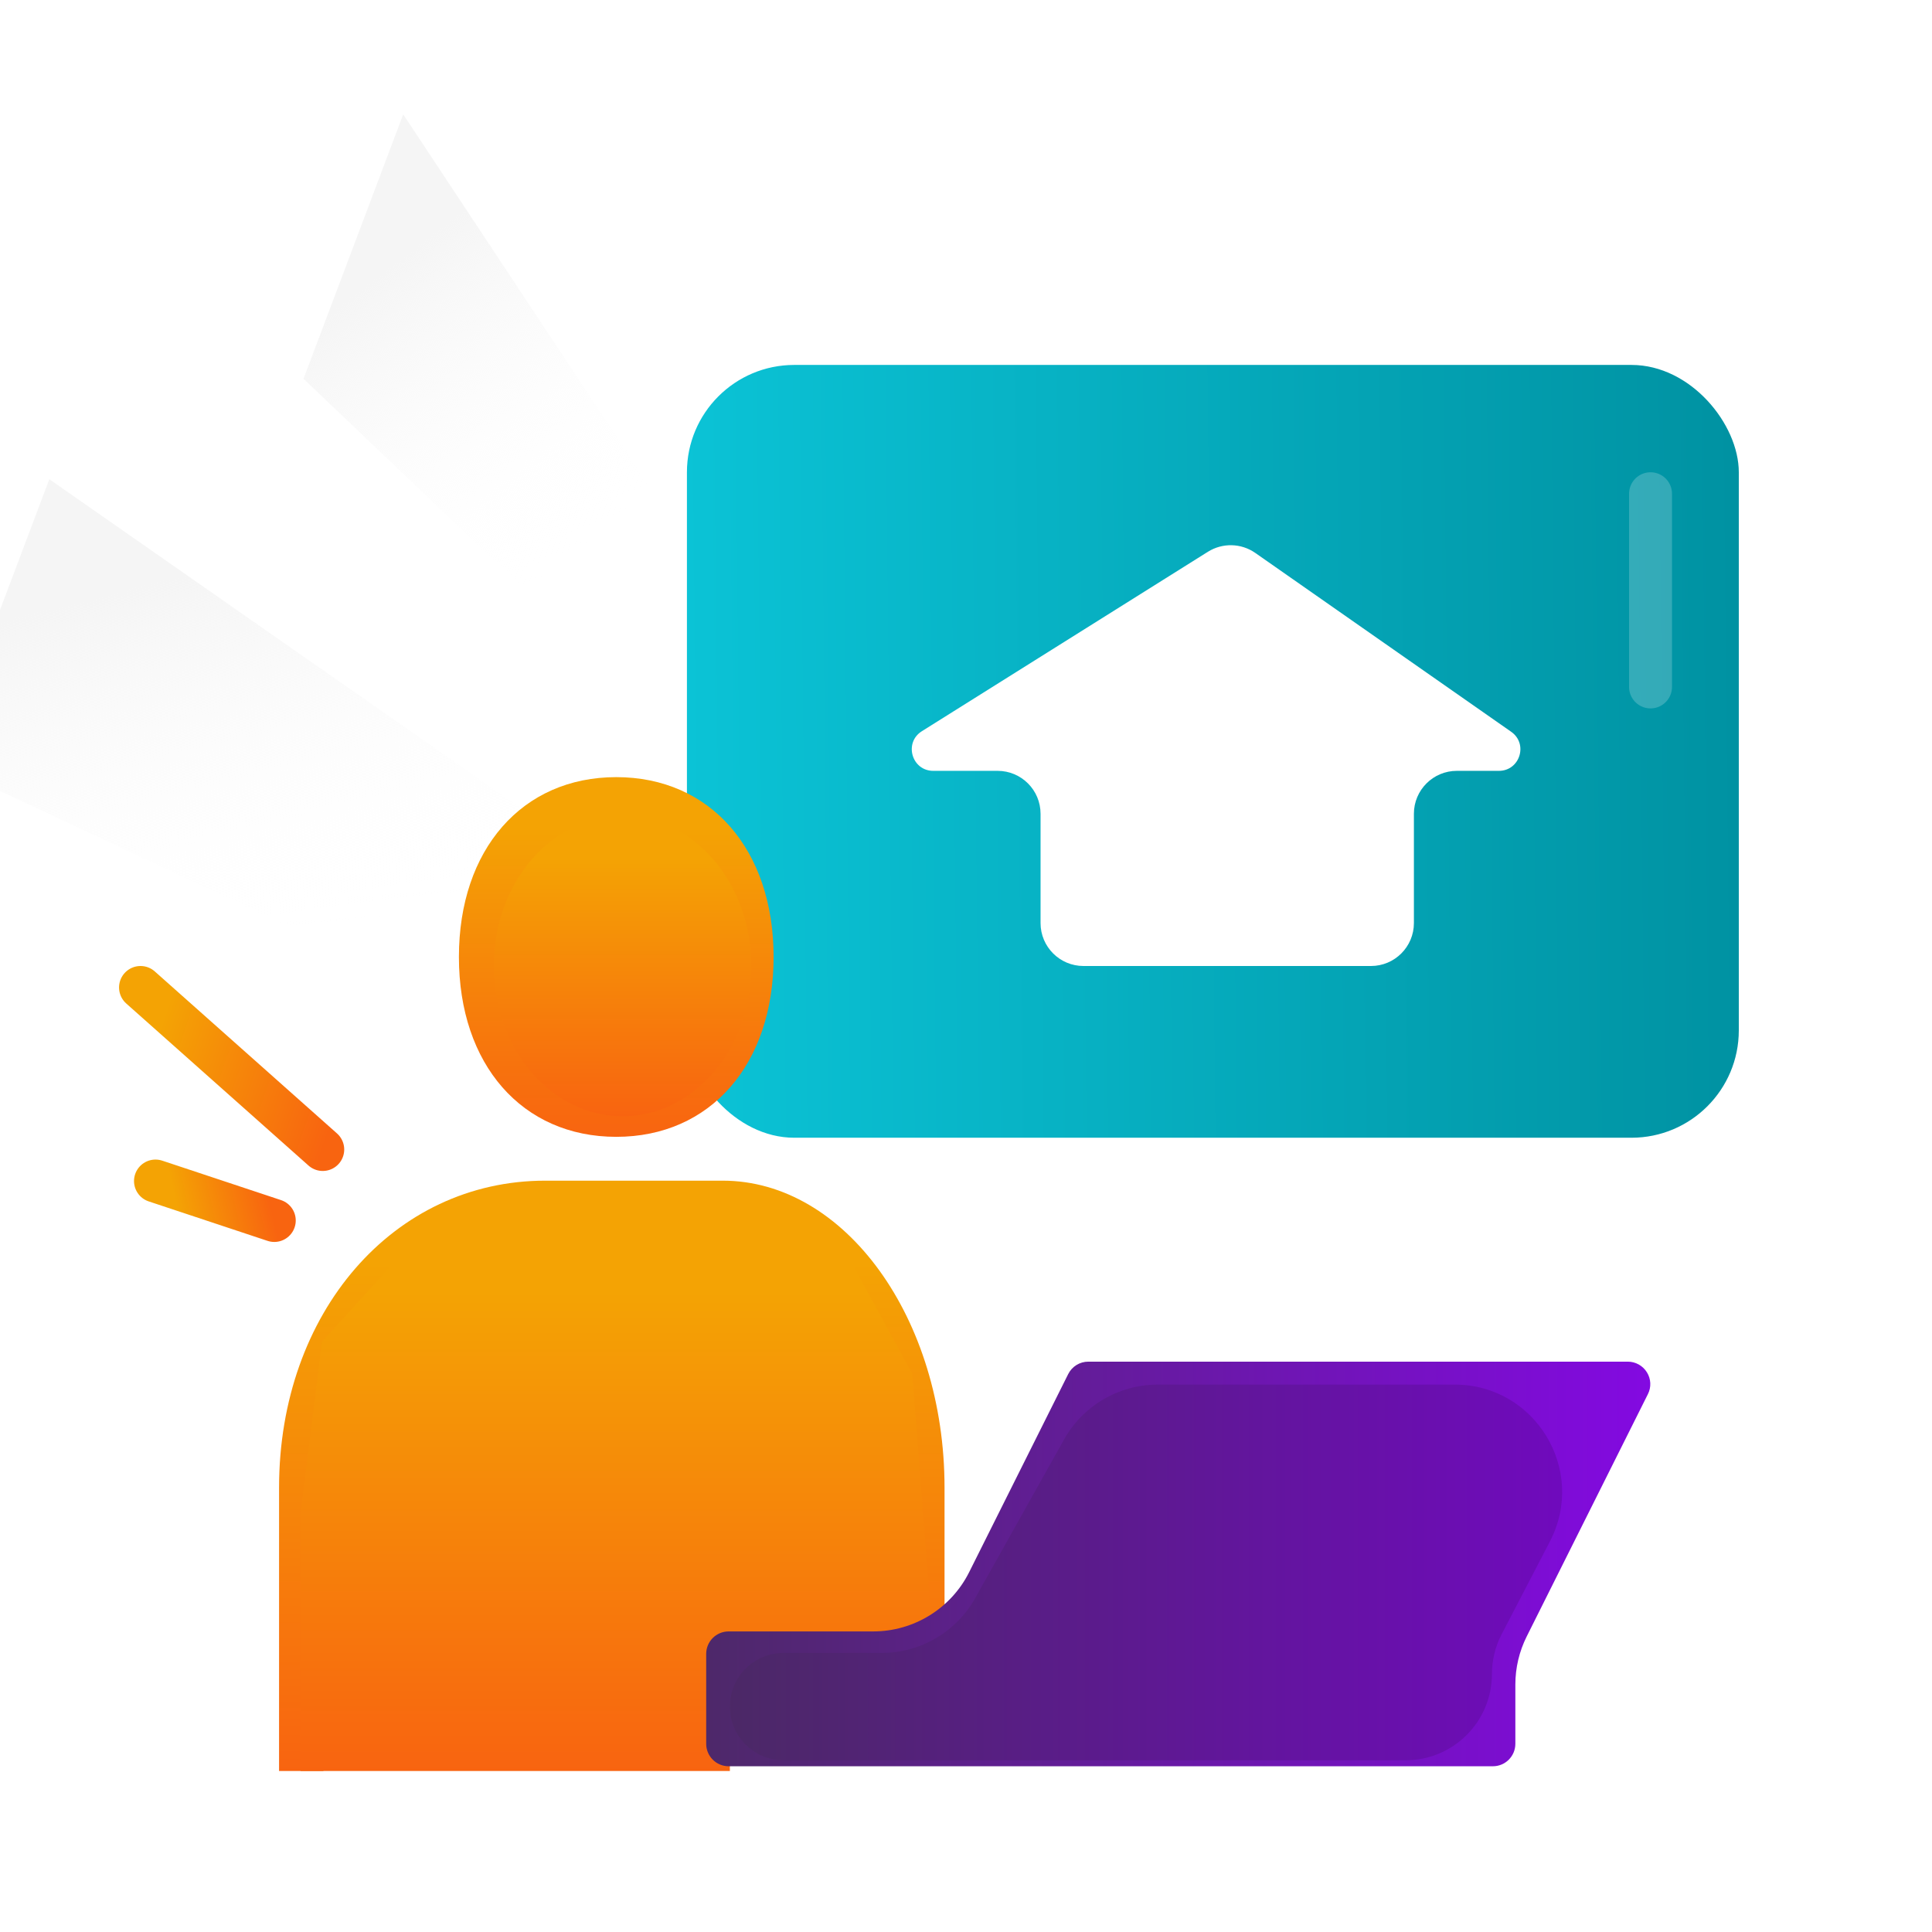
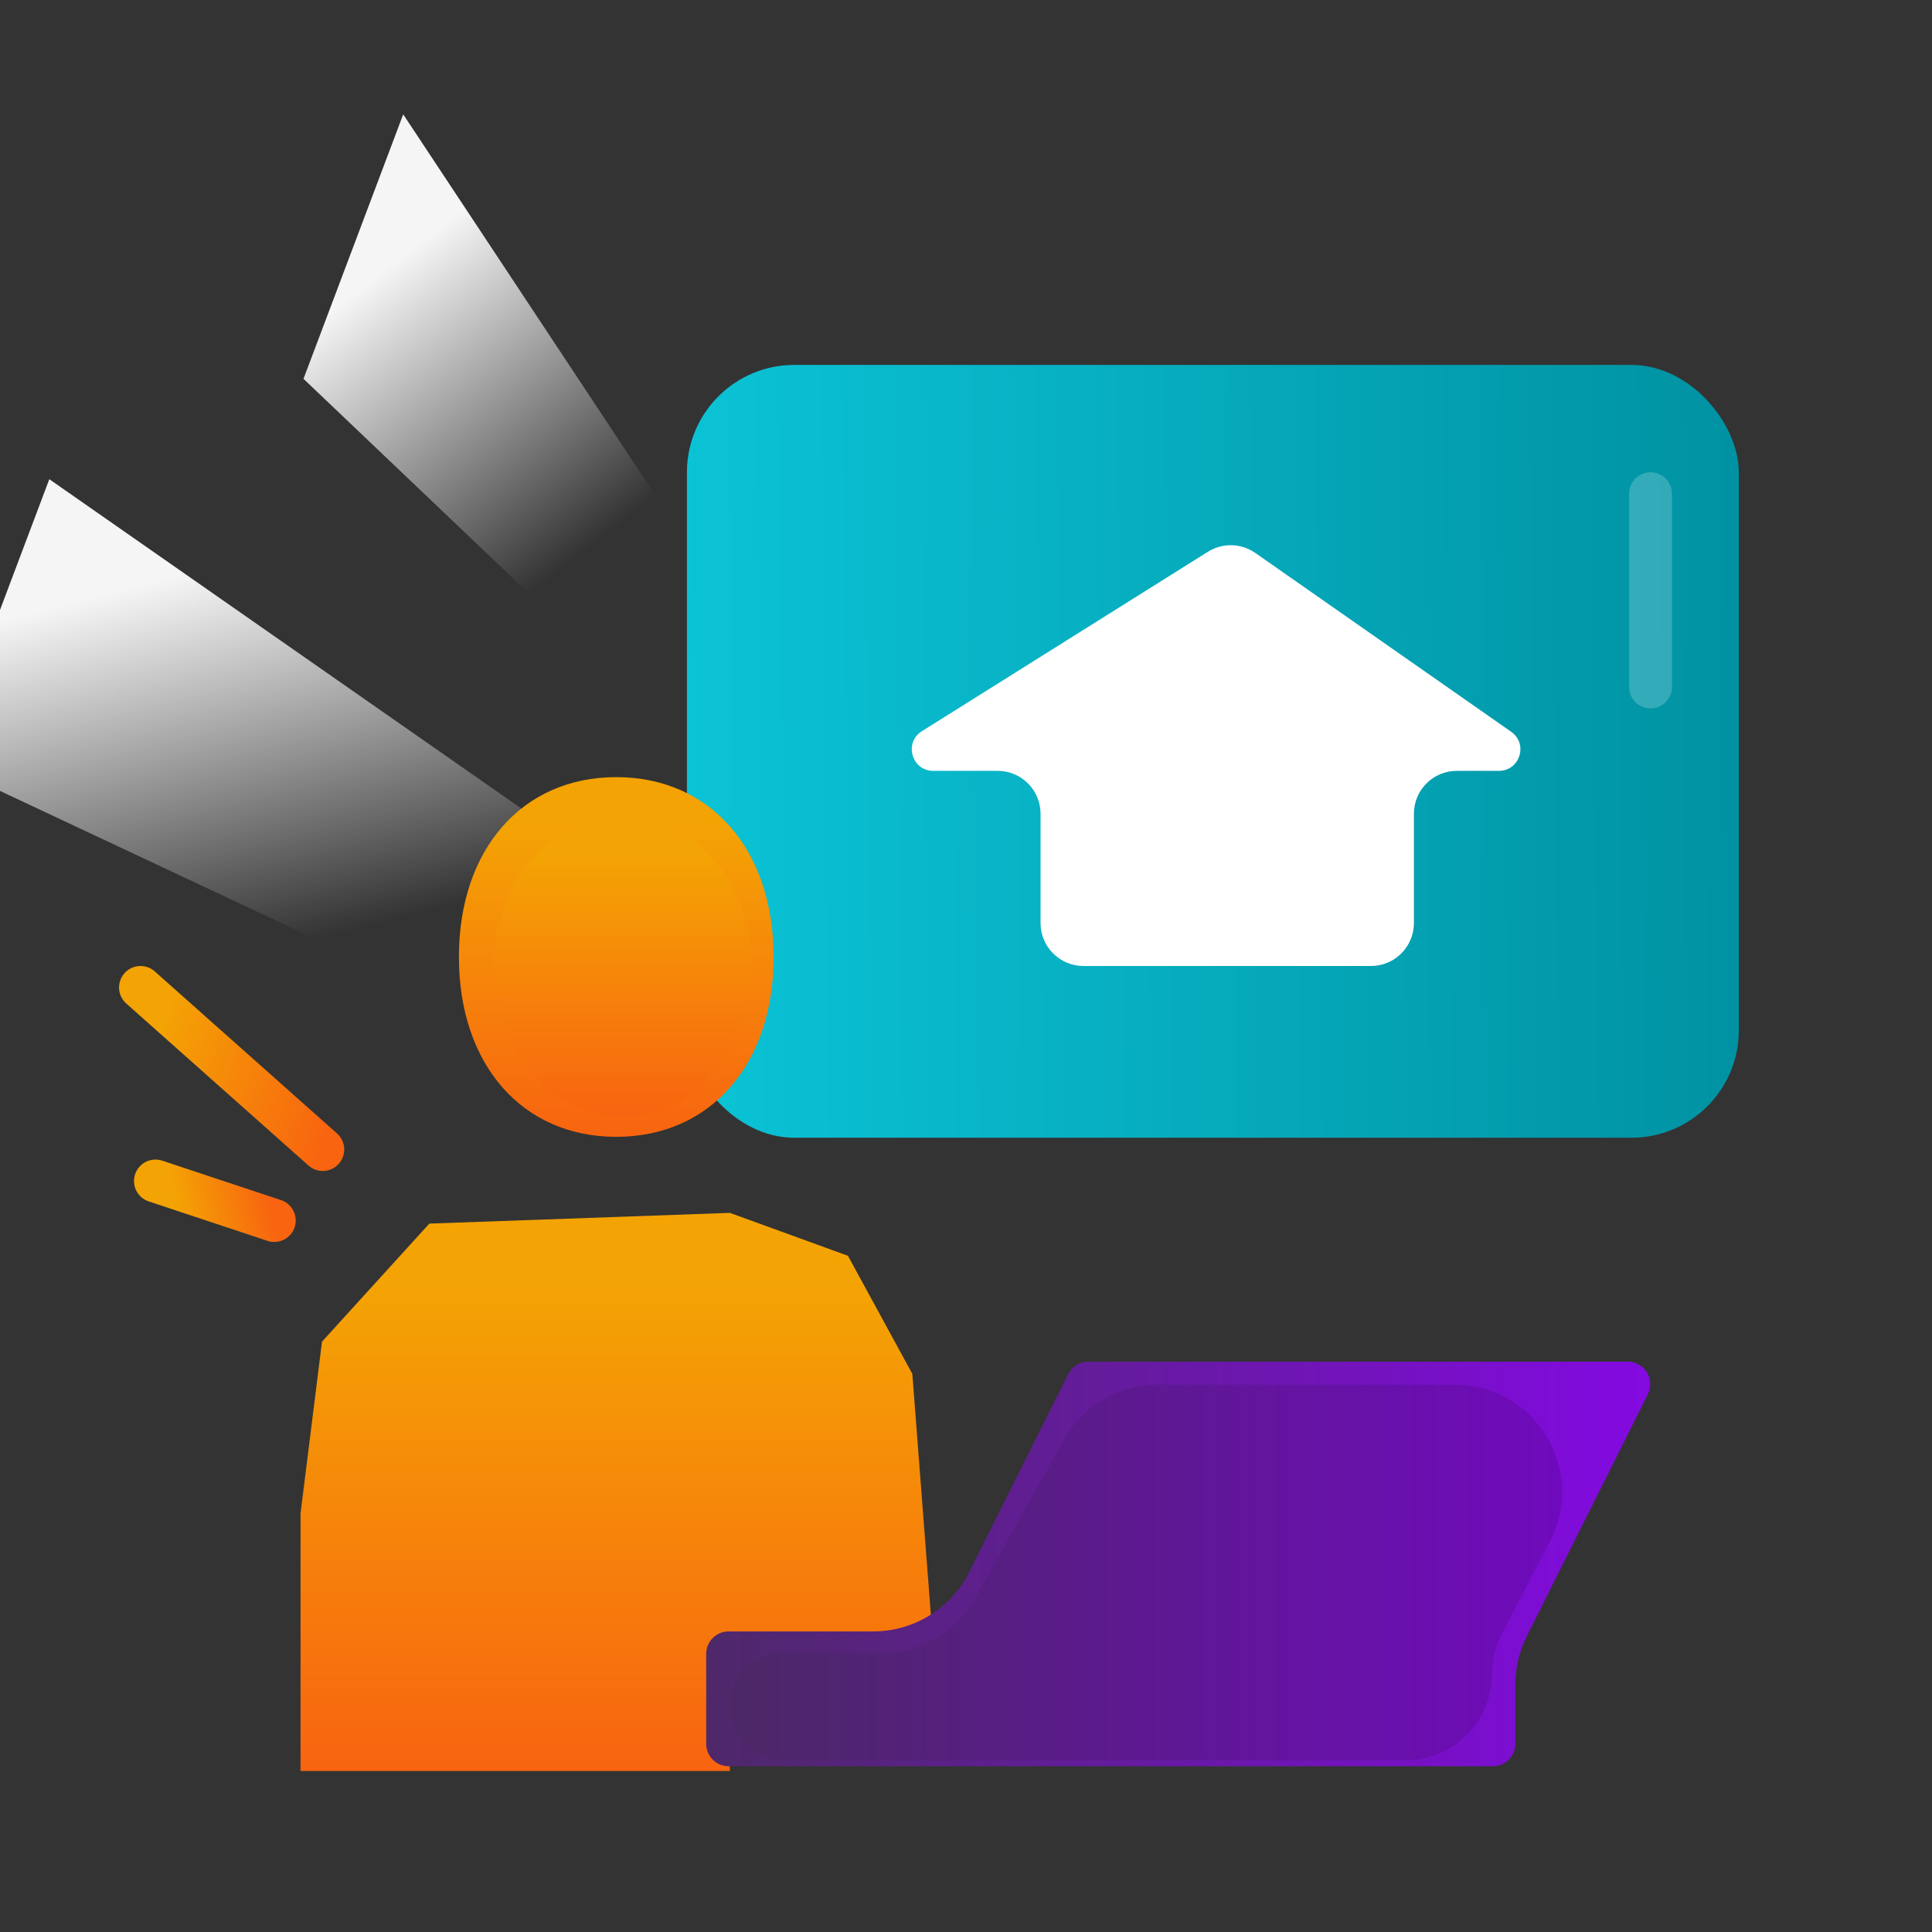
<svg xmlns="http://www.w3.org/2000/svg" width="90" height="90" viewBox="0 0 90 90" fill="none">
  <rect x="0" y="0" width="90" height="90" fill="#333333" stroke="none" />
  <g clip-path="url(#clip0_2629_109396)">
-     <rect width="90" height="90" fill="white" />
    <path d="M18.783 5.327L37.839 34.115L36.146 38.605L14.138 17.647L18.783 5.327Z" fill="url(#paint0_linear_2629_109396)" />
    <path d="M2.297 22.323L41.939 49.979L39.838 55.554L-2.7 35.576L2.297 22.323Z" fill="url(#paint1_linear_2629_109396)" />
    <rect x="32" y="17" width="49" height="36" rx="5" fill="url(#paint2_linear_2629_109396)" />
    <path d="M30.977 82.174L30.904 82.319L30.902 82.324L30.815 82.303V82.374H20.342C19.708 82.374 19.196 81.86 19.196 81.228C19.196 80.596 19.71 80.082 20.342 80.082H28.62V79.441C28.62 78.173 27.589 77.142 26.321 77.142H19.296H19.196L19.196 77.042L19.181 69.72L19.181 69.719C19.181 69.088 19.692 68.571 20.327 68.571C20.959 68.571 21.473 69.082 21.473 69.717L30.977 82.174ZM30.977 82.174H30.913V79.443C30.913 76.909 28.851 74.85 26.319 74.85H21.483L21.473 69.717L30.977 82.174Z" fill="#4B2965" stroke="#4B2965" stroke-width="0.2" />
    <path d="M36.986 77.044C36.986 77.676 37.497 78.19 38.132 78.19C38.764 78.19 39.278 77.679 39.278 77.044V69.715C39.278 69.083 38.764 68.569 38.132 68.569C37.5 68.569 36.986 69.08 36.986 69.715V77.044Z" fill="#4B2965" stroke="#4B2965" stroke-width="0.2" />
-     <path d="M15.067 82.5H13V69.299C13 61.147 18.331 55 25.4 55H33.667C39.364 55 44 61.414 44 69.299V78.1H41.933V69.299C41.933 62.628 38.226 57.2 33.667 57.2H25.4C19.414 57.2 15.067 62.287 15.067 69.299V82.5Z" fill="url(#paint3_linear_2629_109396)" />
    <path d="M28.708 52.958C24.324 52.958 21.378 49.59 21.378 44.58C21.378 39.569 24.324 36.202 28.708 36.202C33.091 36.202 36.037 39.569 36.037 44.58C36.037 49.59 33.091 52.958 28.708 52.958ZM28.708 38.296C24.843 38.296 23.473 41.681 23.473 44.58C23.473 47.478 24.843 50.864 28.708 50.864C32.572 50.864 33.943 47.478 33.943 44.58C33.943 41.681 32.572 38.296 28.708 38.296Z" fill="url(#paint4_linear_2629_109396)" />
    <ellipse cx="29" cy="45" rx="6" ry="7" fill="url(#paint5_linear_2629_109396)" />
    <path d="M14 70.5V82.5H34V77.5L43.5 77L42.5 64L39.5 58.5L34 56.5L20 57L15 62.5L14 70.5Z" fill="url(#paint6_linear_2629_109396)" />
    <path d="M69.548 82.279H33.943C33.364 82.279 32.897 81.81 32.897 81.233V77.044C32.897 76.465 33.366 75.998 33.943 75.998H40.676C42.57 75.998 44.302 74.928 45.149 73.234L49.761 64.01C49.938 63.655 50.3 63.431 50.697 63.431H75.829C76.191 63.431 76.528 63.618 76.72 63.928C76.912 64.237 76.93 64.621 76.765 64.946L71.119 76.235C70.772 76.93 70.591 77.695 70.591 78.472V81.233C70.591 81.812 70.122 82.279 69.545 82.279H69.548ZM34.992 79.137C34.992 79.716 35.46 80.185 36.039 80.185H65.361C67.096 80.185 68.502 78.778 68.502 77.044C68.502 76.882 68.539 76.722 68.612 76.575L70.519 72.758C72.181 69.434 69.764 65.523 66.047 65.523H54.436C52.542 65.523 50.811 66.593 49.964 68.287L45.352 77.511C45.175 77.865 44.813 78.09 44.416 78.09H36.039C35.46 78.09 34.992 78.559 34.992 79.137Z" fill="url(#paint7_linear_2629_109396)" />
    <path d="M41.069 77H36.5C35.119 77 34 78.119 34 79.5C34 80.881 35.119 82 36.5 82H65.482C67.701 82 69.5 80.201 69.5 77.982C69.5 77.337 69.655 76.701 69.953 76.129L72.201 71.807C73.931 68.478 71.516 64.5 67.764 64.5H53.931C52.121 64.5 50.452 65.478 49.568 67.057L45.432 74.443C44.548 76.022 42.879 77 41.069 77Z" fill="url(#paint8_linear_2629_109396)" />
    <path d="M63.865 45H50.473C49.368 45 48.473 44.105 48.473 43V37.909C48.473 36.804 47.578 35.909 46.473 35.909H43.476C42.472 35.909 42.094 34.595 42.945 34.062L56.269 25.704C56.95 25.277 57.82 25.299 58.478 25.759L70.397 34.089C71.198 34.65 70.802 35.909 69.824 35.909H67.865C66.76 35.909 65.865 36.804 65.865 37.909V43C65.865 44.105 64.969 45 63.865 45Z" fill="white" />
    <path d="M12.777 56.855L7.243 55.017" stroke="url(#paint9_linear_2629_109396)" stroke-width="2" stroke-linecap="round" />
    <path d="M15.035 53.548L6.546 46" stroke="url(#paint10_linear_2629_109396)" stroke-width="2" stroke-linecap="round" />
    <path opacity="0.2" d="M76.888 23L76.888 32" stroke="white" stroke-width="2" stroke-linecap="round" />
  </g>
  <defs>
    <linearGradient id="paint0_linear_2629_109396" x1="19.49" y1="11.385" x2="29.317" y2="24.051" gradientUnits="userSpaceOnUse">
      <stop stop-color="#F5F5F5" />
      <stop offset="1" stop-color="white" stop-opacity="0" />
    </linearGradient>
    <linearGradient id="paint1_linear_2629_109396" x1="5.317" y1="27.595" x2="9.702" y2="45.016" gradientUnits="userSpaceOnUse">
      <stop stop-color="#F5F5F5" />
      <stop offset="1" stop-color="white" stop-opacity="0" />
    </linearGradient>
    <linearGradient id="paint2_linear_2629_109396" x1="32" y1="41.75" x2="81.002" y2="41.237" gradientUnits="userSpaceOnUse">
      <stop stop-color="#0BC3D6" />
      <stop offset="1" stop-color="#0092A2" />
    </linearGradient>
    <linearGradient id="paint3_linear_2629_109396" x1="28.5" y1="58.867" x2="28.5" y2="82.5" gradientUnits="userSpaceOnUse">
      <stop stop-color="#F4A304" />
      <stop offset="1" stop-color="#F86410" />
    </linearGradient>
    <linearGradient id="paint4_linear_2629_109396" x1="28.708" y1="38.558" x2="28.708" y2="52.958" gradientUnits="userSpaceOnUse">
      <stop stop-color="#F4A304" />
      <stop offset="1" stop-color="#F86410" />
    </linearGradient>
    <linearGradient id="paint5_linear_2629_109396" x1="29" y1="39.969" x2="29" y2="52" gradientUnits="userSpaceOnUse">
      <stop stop-color="#F4A304" />
      <stop offset="1" stop-color="#F86410" />
    </linearGradient>
    <linearGradient id="paint6_linear_2629_109396" x1="28.75" y1="60.156" x2="28.75" y2="82.5" gradientUnits="userSpaceOnUse">
      <stop stop-color="#F4A304" />
      <stop offset="1" stop-color="#F86410" />
    </linearGradient>
    <linearGradient id="paint7_linear_2629_109396" x1="32.311" y1="72.101" x2="77.464" y2="72.101" gradientUnits="userSpaceOnUse">
      <stop stop-color="#4D2968" />
      <stop offset="1" stop-color="#8409E3" />
    </linearGradient>
    <linearGradient id="paint8_linear_2629_109396" x1="33.44" y1="72.55" x2="76.56" y2="72.55" gradientUnits="userSpaceOnUse">
      <stop stop-color="#4B2965" />
      <stop offset="1" stop-color="#7307C5" />
    </linearGradient>
    <linearGradient id="paint9_linear_2629_109396" x1="8.257" y1="56.327" x2="12.45" y2="55.391" gradientUnits="userSpaceOnUse">
      <stop stop-color="#F4A304" />
      <stop offset="1" stop-color="#F86410" />
    </linearGradient>
    <linearGradient id="paint10_linear_2629_109396" x1="7.184" y1="48.693" x2="15.701" y2="51.594" gradientUnits="userSpaceOnUse">
      <stop stop-color="#F4A304" />
      <stop offset="1" stop-color="#F86410" />
    </linearGradient>
    <clipPath id="clip0_2629_109396">
      <rect width="90" height="90" fill="white" />
    </clipPath>
  </defs>
</svg>